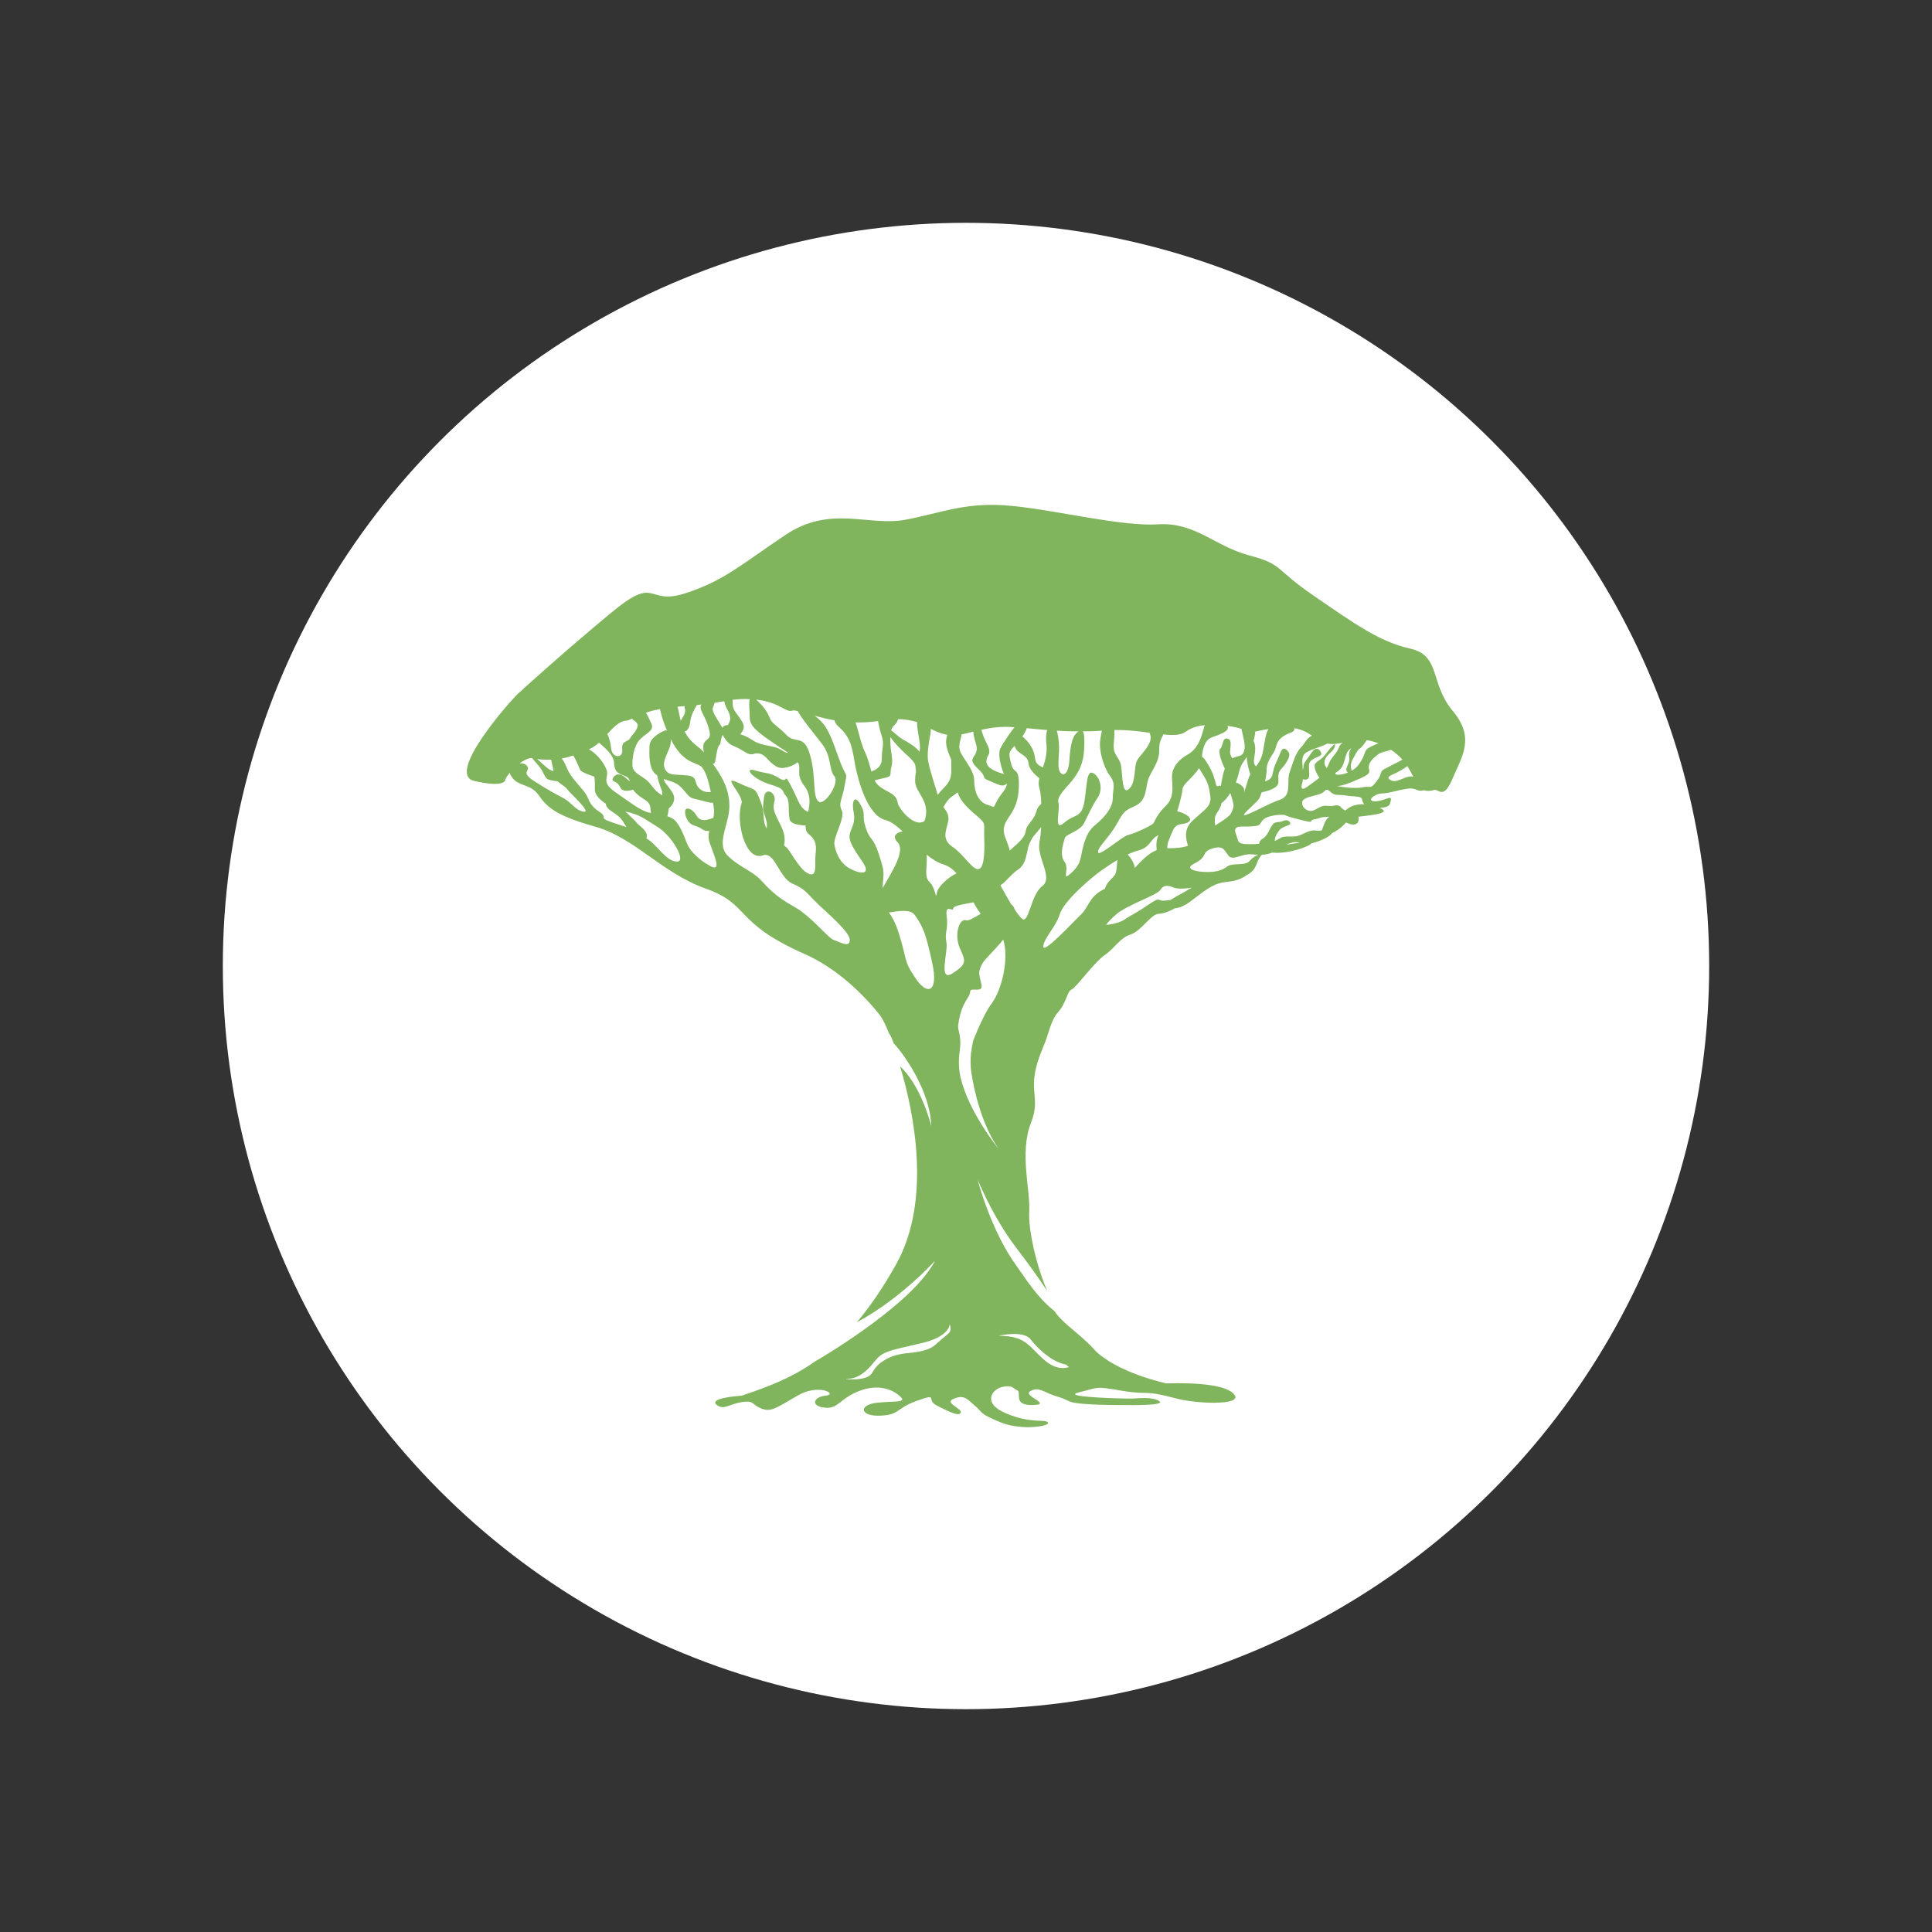
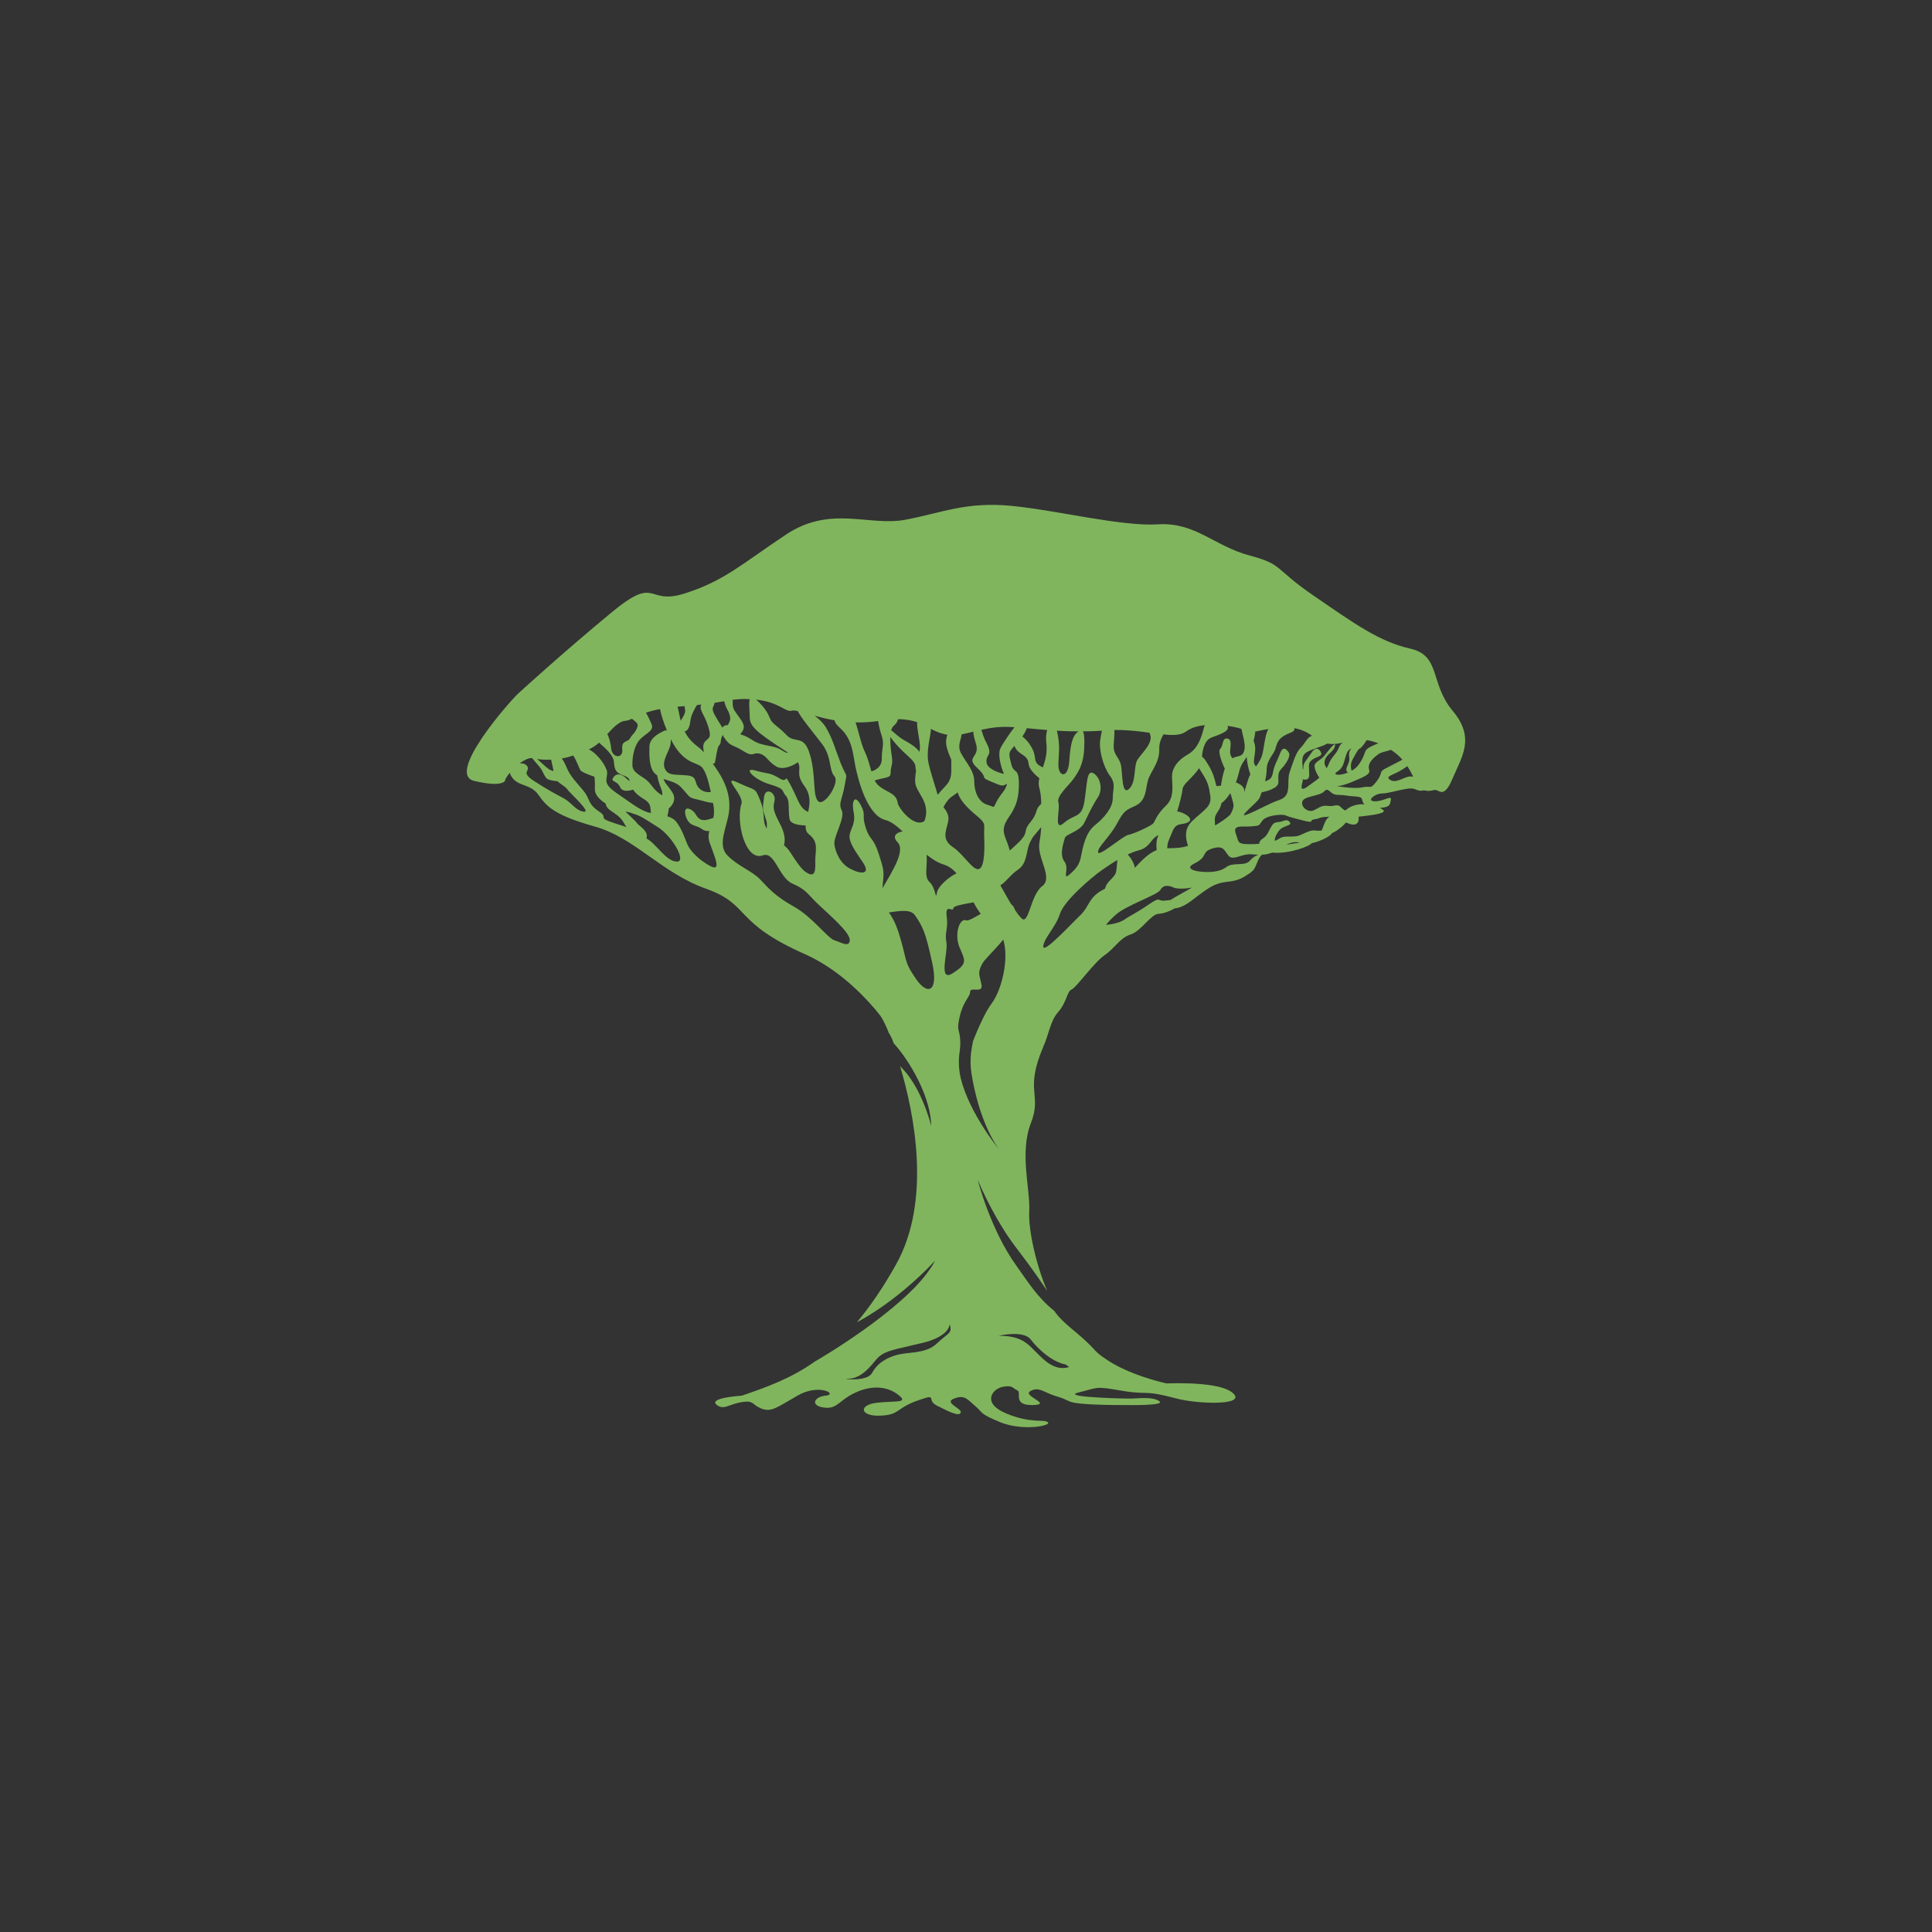
<svg xmlns="http://www.w3.org/2000/svg" version="1.1" id="Layer_1" x="0px" y="0px" viewBox="0 0 1500 1500" style="enable-background:new 0 0 1500 1500;" xml:space="preserve">
  <rect x="0" y="0" width="1500" height="1500" fill="#333333" stroke="none" />
  <style type="text/css">
	.st0{fill:#804D20;}
	.st1{fill:#80B55D;}
	.st2{fill:#FFFFFF;}
</style>
  <g>
-     <circle class="st2" cx="750" cy="750" r="577" />
    <g>
      <g>
        <path class="st1" d="M1127.77,551.77c-17.86-21.44-8.93-42.87-33.05-48.23c-23.94-5.36-43.58-19.65-74.84-41.08     c-31.26-21.44-23.22-24.11-50.02-31.26c-26.79-7.15-41.98-25.9-70.56-24.11c-28.58,1.79-77.7-10.72-113.43-14.29     c-35.72-3.57-54.48,5.36-82.88,10.72c-28.58,5.36-58.05-11.61-92.88,11.61c-34.83,23.22-47.69,35.72-78.24,45.55     c-30.72,9.82-20.9-15.18-57.52,15.18s-66.09,57.16-72.34,62.88c-6.25,5.89-56.09,62.16-33.94,67.52     c22.33,5.36,24.11-0.18,24.11-0.18c-0.18-1.07,1.43-3.39,3.75-6.25c0,0.89,0.36,1.96,1.07,2.86c5,8.4,14.65,5.36,21.08,14.47     c6.25,8.93,12.33,15.72,43.41,24.47c31.26,8.57,51.98,36.08,86.81,48.41c34.83,12.5,20.36,25.9,76.99,50.91     c22.15,10,40.55,26.61,54.84,43.41c0,0,0,0,0.18,0.36c0,0,0.18,0.18,0.36,0.36c0.18,0.36,0.54,0.71,1.07,1.25     c0.18,0.18,0.36,0.54,0.54,0.89c0.18,0.18,0.54,0.36,0.71,0.72c0,0,0,0.18,0.18,0.18c2.68,3.75,5.12,9.21,6.97,14.04     c0,0,1.5,1.56,3.83,7.99c6.79,6.97,28.22,36.2,29.07,64.13c-1.07-4.11-8.38-31.54-24.23-46.46     c11.07,36.62,24.55,104.63-3.14,153.93c-10.18,18.22-20.36,32.87-30.37,44.83c27.33-14.65,49.66-36.26,57.52-44.48     c1.79-1.79,2.68-3.04,3.04-3.22c-0.89,1.79-1.96,3.75-3.39,5.72c-21.26,32.51-87.17,71.09-90.2,72.7     c-0.18,0.18-0.18,0.18-0.18,0.18c-18.58,13.04-37.33,19.65-56.09,26.08c-15.9,1.25-24.47,3.75-19.11,7.5     c5.36,3.75,9.11-0.89,19.11-2.5c9.65-1.43,7.32,1.79,15,5c7.86,3.04,11.61-0.54,28.22-10c16.43-9.65,31.62-1.07,21.97,0     c-9.65,0.89-12.15,8.04-1.25,9.29c10.54,1.43,11.61-6.43,25.72-12.33c13.93-5.89,25.36-3.04,32.51,3.04     c6.97,5.89-2.68,3.93-17.51,5.54c-14.65,1.79-12.68,10.72,2.68,10c15.36-0.54,11.79-5.54,28.76-11.61     c17.15-6.07,6.43-0.71,15.18,3.75c8.57,4.29,17.33,8.93,18.58,5.54c1.43-3.22-13.58-7.68-5.18-10.9     c8.39-3.39,10.72,0.89,16.61,5.89c6.07,5,2.14,5.36,19.47,12.5c17.33,6.97,39.83,2.68,36.8,0c-3.04-2.68-12.68,1.25-32.15-6.79     c-19.47-8.04-11.07-19.11-3.04-20.72c8.04-1.61,7.68,1.07,11.43,2.68c3.75,1.61-3.93,11.79,11.97,11.43     c16.08-0.36-8.22-7.14-1.96-10.72c6.43-3.75,9.82,0.36,18.76,3.39c9.11,2.86,5,1.61,12.15,4.64c6.97,3.04,43.41,2.68,43.41,2.68     s31.44,0.72,25.9-3.04c-5.72-3.75-16.43-1.96-22.86-1.96c-2.68,0-12.86-0.18-22.68-0.72c-13.22-0.71-25.72-1.96-16.79-4.11     c15.36-3.75,12.15-5,33.4-1.25c21.44,3.57,15.9-1.07,42.51,6.07c15.72,4.11,50.37,5.36,45.01-2.68     c-5.36-8.04-29.83-9.82-53.05-9.11c0,0-30.37-6.43-49.12-20.36c-0.54-0.36-0.89-0.54-0.89-0.54c-2.32-1.79-4.64-3.75-6.43-5.89     c-12.15-13.04-22.69-18.4-30.37-29.12c0-0.18,0-0.18,0-0.18c-13.58-10.72-21.5-24.01-29.47-35.01     c-20.34-28.06-30.23-67.01-30.23-67.01c9.31,22.04,20.93,40.99,29.07,51.69c7.52,9.87,15.58,20.52,24.89,34.58     c-8.55-19.95-14.81-47.66-13.92-61.95c0.89-16.43-7.68-45.37,1.25-68.23c8.93-22.69-5.18-24.65,9.65-59.3c0-0.18,0-0.18,0-0.36     h0.18v-0.18c3.93-8.57,5.36-19.65,11.08-26.08c7.14-8.04,7.14-16.61,10.72-17.86c3.57-1.43,17.33-20.9,25.54-26.61     c8.4-5.72,11.79-13.4,20.18-16.08c8.39-2.68,15.72-15.72,21.79-16.08c4.11-0.18,8.93-2.14,12.68-4.29     c2.86-0.18,7.15-1.43,13.58-6.43c13.04-10,17.33-13.04,26.79-14.11c7.5-0.71,11.61-2.5,15.9-5.54c1.25-0.71,2.5-1.43,3.39-2.5     c0.18,0,0.18-0.18,0.18-0.18s0,0,0.18,0c3.75-3.39,3.75-9.65,7.68-12.86c2.5,0,4.64-0.54,7.86-1.61h0.18     c12.86,1.25,29.65-5.18,30.37-7.32c0.18,0,0.18,0,0.18,0c6.07-1.25,14.47-5.18,15.72-7.86c1.79-0.71,3.57-1.79,5.18-3.04     c3.04-2.14,4.47-3.93,5.72-5.18c0.71,0.36,1.61,0.72,2.68,1.07c6.43,2.14,7.68-2.32,6.97-5.54c6.79-0.89,19.65-1.96,19.65-4.47     c0-0.54-0.89-1.43-3.22-2.32c1.07-0.18,1.96-0.18,2.86-0.36c4.82-0.72,5.18-2.14,5.89-6.07c0.54-3.75-5.36,1.25-12.33,1.25     c-7.15,0-0.54-5.89,5.18-6.07c5.89-0.18,11.25-2.32,19.11-3.57c7.86-1.43,7.68,2.32,12.86,1.25c0.36,0,0.71-0.18,0.89-0.18     c1.96,0.71,4.64,0.71,7.86-0.18c3.75-1.07,7.14,8.04,14.29-8.93S1145.64,573.02,1127.77,551.77z M1055.61,581.24     c1.43-0.54,4.29-4.64,5.36-6.43c0,0,0.18,0,0.18-0.18c2.68,0.36,5.72,1.25,9.11,2.5c-1.79,0.54-3.57,1.43-5.89,2.5     c-6.61,3.39-2.86,4.64-9.29,13.75c-1.43,2.14-3.57,3.93-5.72,5c-0.36-1.25-0.54-2.5-0.54-3.75c0-1.61,0.36-3.04,1.25-4.82     C1052.22,586.06,1054.18,581.77,1055.61,581.24z M1049.18,580.88c-1.43,1.96-2.14,4.11-1.61,6.97c0.71,6.07-4.64,8.93-1.07,11.97     c-6.43,2.68-12.33,1.96-8.57-0.54c5.72-3.57,5.18-7.68,7.5-13.93C1046.14,583.2,1047.39,581.95,1049.18,580.88z M1025.24,579.63     c2.14-0.71,3.93-1.61,5.36-2.32c1.43,0.18,2.68,0.36,3.93,0.36c2.86,0,5.36-0.54,8.04-1.07c-0.18,0-0.36,0.18-0.54,0.36     c-3.39,2.68-1.25,3.39-6.25,9.47c-4.11,5-3.57,6.25-5.72,10c-0.89-1.79-2.32-2.5-1.43-6.25c1.25-4.64,6.25-6.07,7.68-10.36     c1.43-4.47-2.5-0.36-6.43,4.82c-3.75,5.18-5.36,4.82-8.4,7.86c-2.32,2.32,0.72,8.22,2.86,11.25c-1.79,1.79-3.93,3.04-8.75,6.61     c-8.04,6.07-4.11-3.04-4.11-4.29v-1.07c1.96,0.54,5.18,0.89,5-3.75c0-6.61-1.25-8.75,2.14-11.25c3.57-2.68,8.04-2.68,7.14-5.36     c-0.89-2.86-4.11-5.72-7.68,0c-3.57,5.54-6.25,7.68-6.07,10.72c0,0.71-0.18,1.61-0.54,2.5c0-1.79-0.18-3.75-0.36-5.89     C1010.96,584.63,1013.28,583.92,1025.24,579.63z M1001.85,568.91c2.68-0.89,3.39-2.14,3.04-3.57c4.82,0.89,9.47,2.68,13.75,5.89     c-4.11,1.43-5.36,6.07-9.11,9.65c-3.57,3.75-5.89,11.79-8.4,19.11c-2.32,7.32,2.14,17.5-7.32,20.9     c-9.29,3.22-15.36,7.32-25.01,11.25c-9.82,4.11,7.32-8.93,8.93-12.33c0.54-0.89,1.07-2.5,1.79-4.64     c3.57-0.71,13.04-3.04,13.04-7.86v-0.18c-0.18-5.89-0.36-7.5,2.86-10.9c3.22-3.39,6.61-9.11,5.36-11.61     c-1.43-2.5-4.47-6.07-6.79,0c-2.32,6.07-4.47,9.11-5.36,13.75c-0.89,4.64-1.43,6.79-6.43,8.22c0.72-3.22,1.25-6.61,1.25-9.29     c0-7.32,5.72-11.61,6.97-16.61C991.84,575.7,993.09,572.31,1001.85,568.91z M974.52,568.02c2.68-0.54,6.25-1.43,10.36-1.96     c-1.79,2.14-2.86,8.75-3.75,14.29c-0.89,5.72-1.79,9.11-5.89,14.65c-0.18-0.18-0.54-0.54-0.72-0.71     c-3.04-3.75,2.32-11.43-1.25-19.11C973.98,572.49,974.52,569.99,974.52,568.02z M970.76,601.24c-1.43,2.5-1.61,4.11-3.75,10.54     c-0.36,1.07-0.54,1.97-0.89,3.04c0,0,0,0.18-0.18,0.18c0.89-3.57-2.68-6.25-6.43-7.5c0.18-0.36,0.18-0.71,0.36-0.89     c2.5-7.15,2.14-10.18,5.54-15.18c0.89-1.43,1.79-2.5,2.5-3.75C968.09,591.6,969.34,597.31,970.76,601.24z M949.69,568.91     c3.57-1.79,4.29-3.75,3.22-5.36c4.29,0.54,8.04,1.43,10.9,2.32c1.07,5,3.04,11.25,2.5,15.36c-1.07,7.14-5,5-9.47,7.5     c-1.07-1.43-1.96-3.04-1.79-5.54c0.36-5.18,1.43-9.11-2.32-9.82c-3.93-0.54-2.86,5.72-5.36,8.04     c-1.97,1.61,1.07,10.36,3.57,15.36c-1.61,4.47-2.5,9.82-3.04,13.58c-1.25-1.25-3.22,1.43-3.75-1.07     c-0.89-3.75-2.32-9.65-6.43-16.08c-2.14-3.57-3.39-5.18-4.47-5.54c0-1.96,0.36-4.29,1.25-7.32     C937.54,571.24,941.11,573.38,949.69,568.91z M957.72,625.18c0,2.32-1.25,5.18-2.68,7.5c-3.93,3.57-7.86,5.89-11.61,8.22     c-0.18-2.68-0.71-5.72,0.54-8.22c1.25-2.5,3.39-4.29,4.47-9.29c2.14-1.25,4.64-4.29,6.79-7.68     C956.3,619.29,957.55,623.04,957.72,625.18z M922.36,656.62c-3.75,1.43-8.4,1.96-16.08,1.96c0-4.64,1.07-5.72,3.93-12.86     c3.04-7.86,7.86-4.64,12.5-7.5c4.64-2.86-3.93-7.68-8.75-8.22c1.97-6.25,3.93-14.29,4.11-16.97c0.18-3.93,5.36-6.97,11.07-14.11     c0.71-0.89,1.25-1.79,1.79-2.5c0.54,0.89,1.07,1.79,1.79,2.86c5.18,8.22,5.72,10.36,6.97,18.76c1.07,8.22-4.29,10.18-13.93,19.29     C918.78,643.76,920.75,651.62,922.36,656.62z M900.03,581.95c-0.18-5.36,1.61-8.57,3.22-11.79c7.5,0.89,13.58,0.71,17.5-2.14     c4.11-3.04,9.11-4.47,14.65-5c-0.54,1.25-0.89,2.68-1.25,4.11c-1.79,6.43-4.47,14.29-11.79,18.58     c-7.5,4.11-11.61,9.65-12.33,15.36c-0.71,5.72,2.86,17.15-4.64,24.29c-7.5,7.15-8.57,12.15-10,13.93     c-1.25,1.61-14.65,8.04-19.47,8.93c-4.64,1.07-23.04,17.5-23.4,13.4c-0.36-3.93,8.75-11.43,14.47-21.79     c5.71-10.36,6.25-10.36,14.65-14.29c8.4-4.11,7.68-12.5,9.47-19.11C892.71,599.64,900.39,592.31,900.03,581.95z M898.06,660.01     c-6.43,2.5-11.61,8.04-16.97,13.75c-0.54-3.57-3.04-7.68-5.54-10.36c2.68-1.25,5.36-2.32,8.04-3.04     c9.65-2.32,9.47-9.11,15.54-11.79c0,0,0.18-0.18,0.36-0.18C897.53,652.15,897.71,656.8,898.06,660.01z M865.2,566.77h2.14     c9.29,0,17.68,1.07,25.19,2.14c0,0.18,0.18,0.36,0.18,0.71c3.39,6.97-6.61,15.36-9.65,20.36c-3.04,5-0.71,17.15-6.43,22.51     c-5.72,5.36-5-11.07-6.25-18.04c-1.43-7.15-6.07-7.86-5.72-15.9C864.84,574.63,865.38,570.34,865.2,566.77z M855.55,567.31     c-0.54,1.96-0.89,4.29-1.25,6.61c-1.43,8.04,2.32,21.44,7.32,28.22c5,6.61,2.32,10,2.32,17.68c0,7.68-7.32,15.36-11.79,19.11     c-4.29,3.57-7.68,6.25-10.72,16.61c-3.04,10.54-1.25,14.47-9.65,22.15c-8.39,7.68-0.89-3.04-5.36-8.75     c-4.29-5.72-0.36-15.36,0.36-18.4c0.71-2.86,11.61-5,15-11.61c3.39-6.79,6.07-13.04,10.36-19.47c4.47-6.43,2.14-16.08-3.22-19.11     c-5.36-3.04-4.82,8.39-6.97,21.79c-2.14,13.4-7.5,9.47-15.9,16.79c-8.39,7.32-2.68-10.72-4.29-15.72     c-1.79-5.18,8.4-13.75,11.61-18.4c3.39-4.82,7.86-10.72,8.39-23.94c0.36-7.5,0-11.61-1.07-13.04     C845.37,567.84,850.37,567.66,855.55,567.31z M837.51,567.84c-0.18,0.18-0.54,0.36-0.71,0.36c-3.93,3.04-5.72,8.75-6.61,22.86     c-1.07,13.93-8.04,11.61-8.4,3.93c-0.36-7.5,1.96-14.83-1.25-27.69C826.08,567.66,831.8,567.84,837.51,567.84z M797.14,565.52     v-0.18c5.36,0.54,10.72,1.07,15.9,1.43c-0.89,2.86-1.07,6.43-0.71,9.47c0.89,7.68-0.36,13.04-2.68,19.65     c-0.36-0.18-0.71-0.54-1.25-0.72c-7.32-3.75-2.68-7.14-7.86-15.54c-1.79-3.22-4.29-5.89-6.79-7.86     C795.54,569.27,796.61,567.13,797.14,565.52z M798.57,592.85c0.36,4.11,4.47,8.22,8.39,11.43c-0.36,1.43-0.54,2.68-0.54,3.75     c0,3.93,1.96,6.07,1.96,16.08c-5.54,5-1.79,6.25-8.57,14.47c-6.97,8.4,1.25,6.79-12.86,19.11c-0.89,0.89-1.96,1.79-3.04,2.68     c-0.89-4.64-3.39-9.11-4.29-13.04c-1.43-6.43,1.96-10.18,5.72-16.08c3.57-6.07,5.89-11.79,5.72-23.94     c-0.36-11.97-4.11-5.89-6.07-14.65c-1.96-7.86-2.14-8.39,2.68-13.57c0.18,0.18,0.18,0.36,0.18,0.54     C790.35,586.24,798.03,585.53,798.57,592.85z M787.68,564.63c-1.43,1.43-9.11,12.32-11.07,16.61     c-1.79,3.93-0.18,12.68,2.86,19.65c-4.82-1.07-13.4-4.29-13.58-9.29c-0.36-6.25,5.18-4.82,0-14.82     c-1.79-3.22-3.04-6.97-3.93-10.18C769.28,564.98,777.49,563.73,787.68,564.63z M746.59,570.16c2.86-0.54,5.89-1.25,9.11-2.14     c0,2.14,0.54,4.64,2.14,9.83c3.04,10.54-8.57,9.65,0.89,18.4c9.29,8.75,1.61,6.61,9.82,10.18c8.04,3.22,9.65,4.82,13.22,1.96     c-0.36,4.29-4.29,7.5-7.32,12.68c-3.93,7.15-1.25,5.72-7.86,3.75c-6.79-1.97-10.18-10-10.18-18.04c0-8.04-5.36-13.4-10-21.44     C742.84,579.1,746.23,574.45,746.59,570.16z M743.55,615.18c1.61,6.07,7.68,12.33,14.65,18.04c7.68,6.43,5.72,6.43,5.89,15     c0.36,8.75,0.71,24.83-3.93,26.44c-4.64,1.79-11.97-11.43-20.36-16.97c-8.39-5.72-5.72-11.43-3.75-19.47     c1.25-4.82-1.07-8.4-3.57-11.61c1.79-3.22,3.93-6.43,6.61-8.22C740.52,617.5,741.95,616.43,743.55,615.18z M722.66,567.66v-1.79     c3.22,1.61,6.43,3.22,10.54,4.11c0.89,0.18,1.61,0.36,2.32,0.54c-0.36,0.89-0.54,1.79-0.71,2.68c-1.07,5,1.07,10.36,3.75,16.61     v6.43c0.54,12.33-4.64,13.04-10.54,20.9c-1.79-6.43-5.36-16.79-6.97-24.11C718.9,584.63,721.94,573.91,722.66,567.66z      M697.29,558.37c6.25,0,10.9,1.07,14.82,2.32c-0.54,4.64,2.32,14.29,2.14,20.01c-0.18,1.07-0.18,1.96-0.36,3.04     c-2.68-3.75-7.15-6.43-11.97-9.11c-5.18-2.86-7.86-6.43-10-7.5C693,562.48,695.68,563.73,697.29,558.37z M691.22,573.02     c0-0.18,0-0.36,0.18-0.71c2.68,4.11,8.04,9.82,13.93,15c7.15,6.43,4.82,7.68,5.89,10.9c0,0.72-0.18,1.61-0.36,2.5     c-0.89,8.75-0.54,8.75,5.18,18.76c5.72,10,1.61,18.04,1.61,18.04s-3.75,3.39-10.72-1.61c-6.97-5-9.82-11.79-9.82-11.79     c-0.89-8.57-8.4-8.57-14.65-13.93c-1.43-1.07-2.5-2.68-3.39-4.29c1.79-0.54,3.93-1.07,6.43-1.61c8.4-1.61,4.82-2.68,6.61-9.11     C693.9,588.74,691.22,586.42,691.22,573.02z M667.1,560.88c4.64,0,9.65-0.36,14.65-1.07c0.54,3.93,1.79,8.39,2.86,11.61     c2.14,6.97,0,8.4,0,17.86c0,6.07-4.64,8.57-8.04,9.65c-1.43-4.82-2.68-10-4.82-14.65c-3.04-5.72-5-16.08-7.5-23.4H667.1z      M613.52,551.94c0.54,0,0.89,0,1.43-0.18c0.72-0.36,2.32-0.18,4.47,0.36c2.32,5,12.33,16.97,18.58,25.19     c8.04,10.36,5.36,20.36,9.82,25.36c4.47,5-7.86,23.76-12.5,19.47s-1.61-19.65-6.43-36.08c-4.64-16.43-11.61-8.39-18.04-15.18     c-6.25-6.61-11.07-8.75-12.68-12.33c-1.61-3.75-3.39-8.4-11.07-15.36C603.69,544.98,609.05,551.94,613.52,551.94z M582.08,542.83     c-0.89,2.86,0,9.47,0,13.75c0,6.97,4.11,11.07,26.08,25.36c1.43,0.89,2.68,1.79,3.75,2.5h-0.71c-0.54,0-1.25-0.18-2.14-0.72     c-5.54-3.39-5.72-3.39-15.54-5.36c-9.83-2.14-9.65-5.54-18.58-8.22l-0.18-0.18c1.97-2.32,4.47-5.18,0.89-10.54     c-5.18-7.86-6.97-8.22-6.79-14.29c0-0.54,0-1.25-0.18-1.79C572.97,542.83,577.08,542.48,582.08,542.83z M554.75,545.69     c2.86-0.54,5.36-0.89,7.5-1.25c1.61,6.79,3.93,7.32,4.64,12.5c0.36,2.68-1.07,4.47-1.79,6.07c-1.43-0.18-3.22,0.36-4.29,1.96     c-1.25-2.32-3.39-5.36-6.07-10.18C551.71,549.09,554.39,549.09,554.75,545.69z M535.99,559.8c0.71-5.36,3.57-9.65,5-12.33     c1.25-0.18,2.5-0.36,3.57-0.54c-2.32,3.93,2.5,7.68,5.36,17.33c3.22,10.36-0.72,8.22-3.22,12.5c-1.07,1.96-0.71,4.82-0.18,7.32     c-1.07-1.07-1.97-1.96-2.86-2.86c-3.57-2.86-8.57-6.25-12.15-13.4C533.31,567.66,535.28,565.88,535.99,559.8z M530.28,548.37     c0.54,0,0.89-0.18,1.25-0.18c0,0.89,0,1.61,0.36,2.68c0.54,3.04-1.79,5.89-3.39,8.75c0-0.36-0.18-0.89-0.36-1.43     c-0.89-4.29-1.43-7.14-2.14-9.47C527.42,548.55,528.85,548.37,530.28,548.37z M520.63,577.67c0.18-1.25,0.18-2.5,0.18-3.75     c9.29,18.58,18.93,17.68,23.4,21.08c3.39,2.68,5.72,10.72,7.68,20.01c-2.68,0.18-6.25-0.18-8.93-2.86     c-4.64-4.64-0.72-9.47-10-10.18c-9.11-0.89-14.11,0.54-16.79-5.18C513.49,590.88,519.74,583.2,520.63,577.67z M501.52,553.37     c2.86-1.07,6.43-1.97,10.9-2.86c0.89,4.47,2.68,10.18,5.36,16.61c0.18,0.18,0.18,0.18,0.18,0.18c-0.71-0.36-1.61-0.36-2.5,0.18     c-4.11,1.96-11.07,5.54-11.25,12.15c-0.18,6.61-0.36,17.33,4.82,21.44c0.54,0.36,0.89,0.71,1.25,1.07     c1.07,6.07,2.86,9.11,3.75,12.33c0.18,0.89,0.18,1.96,0.18,3.04c-6.61-3.57-8.22-8.57-12.15-11.79     c-3.93-3.39-10.9-5.72-11.07-11.43c-0.18-5.54,1.07-14.83,5.54-19.83c4.47-5,11.25-6.79,9.47-11.97     C504.91,559.98,503.31,556.23,501.52,553.37z M485.62,559.62c1.61-0.18,3.22-0.71,5-1.61c3.57,3.04,5.54,3.75,3.93,7.32     c-1.79,4.29-3.57,4.64-5.36,7.86c-1.79,3.39-6.79,1.25-6.07,8.57c0.89,7.32-7.68,6.97-8.57-0.36c-0.36-4.29-1.61-8.93-3.04-11.43     C475.8,565.16,480.98,559.8,485.62,559.62z M465.08,576.59c5.54,4.82,11.25,9.82,11.61,15.36s1.61,7.68,5.72,9.47     c3.75,1.61,5.54,1.61,6.61,5c-1.07-0.54-1.96-1.25-2.68-1.96c-2.86-2.86-7.15-5-10-1.07c-2.86,4.11,2.5,1.96,5.18,7.86     c1.61,3.57,6.25,3.04,10,1.79c1.43,2.32,3.93,4.64,8.57,7.5c6.25,3.75,4.47,7.32,5.36,10.72c-0.54-0.18-1.07-0.36-1.61-0.36     c-7.15-1.79-15.18-8.39-25.9-15.72c-10.72-7.5-6.07-10.36-6.61-15.9c-0.71-4.47-6.79-13.57-14.11-17.5     C460.44,580.34,462.94,578.56,465.08,576.59z M427.93,589.81c0.36,2.5,1.43,5.72,1.79,8.93c-1.07-0.36-1.96-0.71-2.68-1.07     c-1.97-0.89-4.29-3.39-10-8.4C420.25,589.81,424,589.99,427.93,589.81z M453.11,630.18c-6.61-1.07-8.93-6.97-16.08-10.72     c-6.97-3.75-10.9-5.72-22.33-13.04c-11.43-7.32-1.97-7.68-5.72-11.97c-1.07-1.43-3.39-1.96-5.54-1.79     c3.22-2.32,6.61-4.11,9.29-4.11c0.18,0,0.18,0,0.36,0c2.5,3.04,5.72,6.61,6.43,7.68c1.97,2.5,3.04,6.61,5.18,8.4     c1.61,1.07,5,1.61,8.22,1.96c2.86,2.68,6.61,4.47,7.5,6.25C442.22,615.53,459.9,631.25,453.11,630.18z M477.58,639.29     c-15-4.82-4.64-4.11-12.33-9.11c-7.68-5-7.68-9.11-10-13.04c-2.32-4.11-9.47-10.72-13.04-16.79c-2.5-4.11-3.57-8.57-6.07-11.43     c2.5-0.54,5.18-1.07,7.68-1.96c0.54-0.18,0.89-0.18,1.25-0.36c2.5,3.75,4.47,9.47,5.36,11.07c0.71,1.79,7.86,4.29,11.07,5.36     c0.54,3.75,0.36,7.68,0.36,10c0,3.39,2.68,7.15,8.4,10.9c0.18,1.61,1.07,3.39,3.22,5c8.4,5.72,8.57,5.89,12.86,13.22     C483.84,641.26,480.98,640.36,477.58,639.29z M525.45,668.94c-8.04-0.18-15.36-12.68-21.97-16.97c-0.54-0.36-1.07-0.71-1.61-1.07     c0.18-0.54,0.36-1.25,0.36-1.96c0-1.61-0.89-3.75-3.93-6.43c-7.5-6.43,0.71,0.36-10.18-10c-1.07-0.89-1.79-1.61-2.5-2.32     c1.61,0.18,3.39,0.54,5.72,1.43c6.43,1.96,7.68,3.22,19.11,10.36C521.88,648.94,533.49,669.3,525.45,668.94z M551.36,672.34     c-8.75-4.64-15.18-11.61-17.15-15.72c-1.97-3.93-4.29-12.15-8.75-18.04c-1.61-2.32-4.29-3.93-7.32-4.82     c0.36-1.61,0.89-3.75,1.07-6.07c2.32-1.96,6.79-6.79,2.32-13.22c-4.29-6.25-5.54-6.61-6.25-9.65c1.07,0.36,2.32,0.71,4.47,1.43     c6.61,2.14,7.86,3.57,11.61,7.86c3.93,4.29,3.39,5.18,9.29,6.43c4.47,0.89,9.82,3.04,12.86,2.68c0.18,0.89,0.36,1.79,0.54,2.68     c0.54,3.57,0.36,6.43-0.18,9.11c-3.04,1.07-6.79,2.32-9.29,1.43c-4.47-1.43-3.57-5.72-8.93-8.22c-5.54-2.5-4.11,5.72-1.25,9.47     c2.86,3.93,6.25,2.86,10.72,6.07c1.61,1.25,3.57,1.61,5.54,1.43c-0.71,3.04-0.89,6.25,0.71,10.18     C555.64,666.98,559.93,676.98,551.36,672.34z M647.81,730.03c-5.36-1.79-17.15-18.22-31.62-26.26     c-14.47-8.04-19.65-14.29-26.08-21.08c-6.43-6.61-17.51-10.36-25.54-18.76c-7.86-8.4,0-21.97,1.43-33.76     c1.43-11.79-2.68-22.15-8.04-30.55c-1.61-2.5-3.04-4.64-4.64-6.79c2.14,0.54,1.79-1.25,3.04-7.86c1.79-9.65,2.68-4.47,3.22-9.29     c0.18-2.14,0.89-3.93,1.61-5.18c0.18,0.54,0.36,1.07,0.72,1.61c5.18,8.04,6.61,5.54,15,10.9c8.4,5.36,7.5,0.71,12.86,2.14     c5.36,1.25,6.25,6.07,13.04,10c4.82,2.86,12.68-0.36,16.61-3.39c3.39,5.72-2.32,8.57,5.18,18.58c5,6.79,4.29,13.75,2.86,20.01     c-6.61-2.86-7.14-8.22-13.04-19.65c-6.61-12.5-1.61-1.61-9.29-6.43c-7.86-4.82-9.11-3.22-18.76-6.07     c-9.82-2.86-1.43,6.97,11.25,10.72c12.86,3.75,8.93,5.18,12.5,8.93c3.39,3.57,1.61,10.72,2.86,17.86c0.54,3.93,6.79,5,12.5,5.18     v0.89c0,2.32,0.54,4.29,2.5,5.89c8.39,6.61,4.64,13.04,5,21.97c0.36,9.11-1.61,11.08-6.97,7.68     c-5.54-3.22-12.5-16.61-14.82-18.76c-0.72-0.54-1.43-1.43-2.5-2.32c0.36-1.25,0.54-2.5,0.54-4.11c0-3.22-0.89-6.97-3.04-11.25     c-5.89-11.61-6.25-12.86-4.82-19.29c1.25-6.25-7.32-11.07-8.22-2.32c-0.89,8.75-1.61,7.5,1.61,17.15     c0.89,2.32,0.72,4.47,0.54,6.79c-3.75-5.54-0.89-11.25-4.82-21.08c-4.64-11.79-3.39-7.68-17.5-14.47     c-13.93-6.61,5,9.82,2.68,16.43c-4.47,13.4,2.86,44.83,16.61,40.01c9.47-3.39,12.33,17.33,23.04,21.97     c10.72,4.64,11.25,7.68,19.65,15.72c8.4,8.04,25.19,22.15,24.83,28.22C659.42,735.93,652.99,731.64,647.81,730.03z      M685.14,689.66c1.07-13.4,1.79-12.15-2.68-26.08c-4.64-14.65-6.97-10.36-10.36-21.08c-3.39-10.72,0.71-8.93-3.93-17.68     c-4.82-8.75-7.15-2.32-5.36,6.07c1.61,8.4-2.14,11.97-3.04,16.79c-1.07,4.64,1.96,10,9.65,21.08c7.68,10.9-1.61,10-9.65,5.54     c-8.04-4.29-11.25-13.4-11.97-18.93c-0.71-5.72,8.57-20.54,5.72-26.26c-2.86-5.54,0.54-8.57,2.32-19.65     c1.96-11.07,1.96-4.11-3.22-17.15c-5-13.04-6.25-18.76-11.25-27.33c-2.14-3.57-5.36-6.79-8.93-9.29     c4.47,1.25,9.65,2.5,15.54,3.57c0.18,1.61,1.43,3.39,3.57,5.36c9.82,8.57,10.36,18.4,12.5,30.01     c2.32,11.61,9.47,38.4,23.22,41.98c4.47,1.07,8.93,4.64,13.57,8.93c-5.18,0.71-8.39,3.93-3.93,8.4     C703.19,660.55,692.65,676.62,685.14,689.66z M710.69,759.33c-9.47-13.93-6.07-13.4-13.04-35.37c-2.68-8.22-5.36-12.5-7.5-15.54     c7.68-1.07,16.79-2.86,20.18,2.14c6.25,8.93,8.39,13.75,13.4,36.8C728.91,770.4,719.98,773.44,710.69,759.33z M721.58,684.66     c-4.29-3.93-1.43-11.79-2.14-21.08c4.29,3.39,8.57,6.25,13.4,7.68c3.93,1.25,7.14,3.75,9.82,6.79     c-6.43,3.04-14.29,10.18-15.18,14.83C726.23,700.02,726.94,689.84,721.58,684.66z M727.48,1042.98     c-6.79,6.61-16.61,6.79-25.19,7.86c-2.32,0.36-4.47,0.71-6.43,1.25c-3.57,1.07-6.61,2.32-9.11,3.93     c-4.11,2.32-7.15,5.54-9.65,9.83c-0.89,1.79-2.86,3.04-5,3.75c-5.72,1.96-13.75,1.25-15.18,1.07c0,0,0.18,0,0.18-0.18     c2.14,0,3.93-0.18,5.72-0.71c0,0,0,0,0.18,0c7.68-2.32,12.5-8.57,17.33-14.29c5-5.89,11.25-7.15,25.19-10.36     c3.04-0.71,6.61-1.61,10.72-2.5c20.54-5,21.08-13.75,21.08-14.65C739.63,1035.48,736.23,1034.59,727.48,1042.98z M739.8,755.57     c-11.79,7.5-3.57-16.08-5-23.93c-1.61-7.86,1.61-10,0.18-20.36c-1.25-10.18,5-2.68,5.18-6.07c0-1.97,7.86-3.22,15.72-4.64     c1.61,3.22,3.57,6.25,5.54,8.93c-5.18,3.04-9.65,5.72-11.43,5c-5-1.79-9.29,10.72-5,21.08     C749.45,745.93,751.41,748.07,739.8,755.57z M800.36,1040.12c3.57,4.64,10.36,11.61,18.04,15.9c3.04,1.61,6.07,2.86,9.11,3.39     c0.89,0.72,1.79,1.43,2.5,1.97c-3.75,1.25-10.36,1.79-18.4-4.82c-12.5-10.36-14.29-19.47-36.26-19.47     C775.35,1037.09,794.82,1032.44,800.36,1040.12z M755.34,809.16c-0.54,2.5-1.07,5.36-1.43,8.4c-0.54,4.82-0.54,10.18,0.36,15.9     c1.96,13.04,7.97,39.88,21.08,58.55c0,0-22.86-27.83-29.47-54.98c-1.43-6.25-1.96-13.4-0.71-21.26     c0.71-5.18,0.54-10.54-0.89-15.72c-0.36-1.43-0.54-3.22-0.18-5.36c2.5-17.15,9.11-20.18,9.11-24.65c0-4.29,10.54,1.79,8.75-5.89     c-1.61-7.68-3.04-8.75,0.54-15.72c1.79-3.57,9.82-10.72,16.43-18.93c4.82,15.54-1.61,39.48-8.57,48.94     c-3.22,4.29-6.25,10-8.93,15.9h-0.18c0,0.18,0,0.18,0,0.18v0.18c-1.96,4.11-3.57,8.22-5,11.61c-0.36,1.07-0.72,1.96-1.07,2.86     H755.34z M809.11,688.06c-9.11,6.79-10.36,30.9-16.08,24.83c-1.79-1.79-3.57-4.11-5.18-6.79c-0.54-1.79-1.43-3.04-2.68-3.93     c-2.86-4.64-5.54-9.65-7.5-13.04c-0.54-0.71-0.72-1.25-0.89-1.96c3.39-1.43,7.68-8.04,13.58-11.97     c7.32-4.82,6.25-14.47,9.11-20.72c2.86-5.89,2.86-4.82,8.93-12.33c-0.18,3.39-0.54,7.15-1.43,12.15     C805,666.26,818.04,681.45,809.11,688.06z M839.3,710.03c-7.68,7.32-29.65,31.26-29.29,24.65c0.54-6.43,9.65-14.83,12.86-25.01     c3.04-10,23.94-28.04,32.87-34.3c3.93-2.68,7.86-5.36,11.79-7.68c-0.18,1.79-0.36,3.93-0.54,5.72     c-0.54,5.72-0.89,5.54-6.25,11.25c-1.43,1.61-2.32,3.39-2.86,5.36C845.19,696.09,846.08,703.24,839.3,710.03z M908.78,698.77     c-1.25,0.18-2.5,0.18-3.57,0.36c-7.5,1.07-3.04-3.93-13.75,3.39c-10.72,7.32-13.04,7.68-18.4,11.43     c-5.36,3.57-14.29,4.11-14.29,4.11c1.61-2.32,4.11-4.82,7.5-7.86c8.04-7.32,32.51-15.36,34.65-19.29     c2.14-3.93,6.07-3.75,10.36-1.79c2.32,1.07,8.57,1.07,14.11,0C919.5,692.7,912.71,696.09,908.78,698.77z M970.59,668.05     c-3.93,5-13.58,0.89-18.76,5.36c-0.18,0.18-0.18,0.18-0.18,0.18c-1.79,0.71-1.61,1.61-7.32,2.86     c-9.29,1.79-27.87-0.71-16.97-6.07c10.9-5.36,5-8.93,13.93-11.61c8.75-2.68,9.11,1.43,12.5,5.54c3.39,4.29,9.82-1.43,17.5-1.07     c2.14,0.18,4.11,0.36,5.72,0.36C974.69,664.48,972.55,665.73,970.59,668.05z M998.63,655.9c0.71-0.36,1.43-0.72,2.32-1.07     c4.29-1.43,6.07-1.07,8.22-0.54C1005.95,654.65,1002.2,655.19,998.63,655.9z M1030.07,636.08c-1.79,2.32-2.68,6.07-3.93,8.75     c-1.61,0.18-3.22,0.18-4.64,0c-5.36-0.89-10.54,3.93-15.36,4.47c-4.64,0.54-8.75-0.36-11.61,1.07c-1.25,0.71-2.5,1.61-4.82,2.5     c0-2.14,0.54-4.11,3.22-7.86c3.04-4.29,10.9-3.75,8.39-6.79c-2.5-3.04-5-0.18-8.57,0c-3.75,0.18-4.47,1.61-5.72,3.57     c-1.43,1.97-2.86,7.32-7.15,9.65c-1.43,0.89-2.14,2.32-2.32,3.75c-1.07,0-2.14,0-3.22,0.18c-14.65,0.36-12.15-0.89-14.83-8.04     c-2.68-7.32,4.64-5.18,11.97-5.72c7.15-0.72,5.36-0.18,8.75-4.64c3.57-4.29,15.36-4.82,17.33-4.11     c1.96,0.72,1.79,1.07,13.22,3.93c11.25,2.86,4.47,0,10-0.71c5.18-0.89,3.04-1.79,11.43-1.97     C1031.32,634.65,1030.6,635.18,1030.07,636.08z M1045.61,628.39c-0.36,0.36-0.72,0.54-1.25,0.89c-1.07-0.54-1.97-1.25-2.86-2.14     c-3.39-3.75-5-0.72-10.36-1.43c-5.36-0.89-7.68,2.14-11.61,3.57c-3.75,1.61-9.65-2.5-8.4-6.97c1.43-4.47,13.58-4.11,16.97-7.86     c3.57-3.93,4.29,2.68,10.36,2.68c6.25,0,6.43,0.89,13.93,1.25c7.5,0.54,3.75,2.86,6.79,5.89c0.18,0,0.18,0.18,0.18,0.18     C1053.65,624.11,1048.82,625.72,1045.61,628.39z M1068.83,606.6c-5.36,6.79-3.75,3.22-10.9,4.64     c-5.89,1.43-18.22-0.54-20.54-1.07c3.04,0.54,9.47-1.61,19.29-6.07c9.82-4.47,5.36-5.72,6.07-9.29c0.54-3.57,3.57-6.43,7.68-9.47     c2.5-1.61,6.43-1.96,9.47-3.22c3.75,2.5,6.61,5,8.93,7.68c-0.54,0.18-0.89,0.54-1.25,0.71c-3.04,1.43-3.93,2.14-10.72,5.54     C1069.9,599.28,1074.19,599.64,1068.83,606.6z M1095.09,602.85c-4.82,0-11.07,5.72-15.72,2.68c-4.64-3.04,2.68-3.57,10.18-8.57     c1.07-0.72,2.14-1.43,3.04-2.14c1.97,2.86,3.39,5.72,4.64,8.22C1096.52,602.85,1095.8,602.85,1095.09,602.85z" />
      </g>
    </g>
  </g>
</svg>